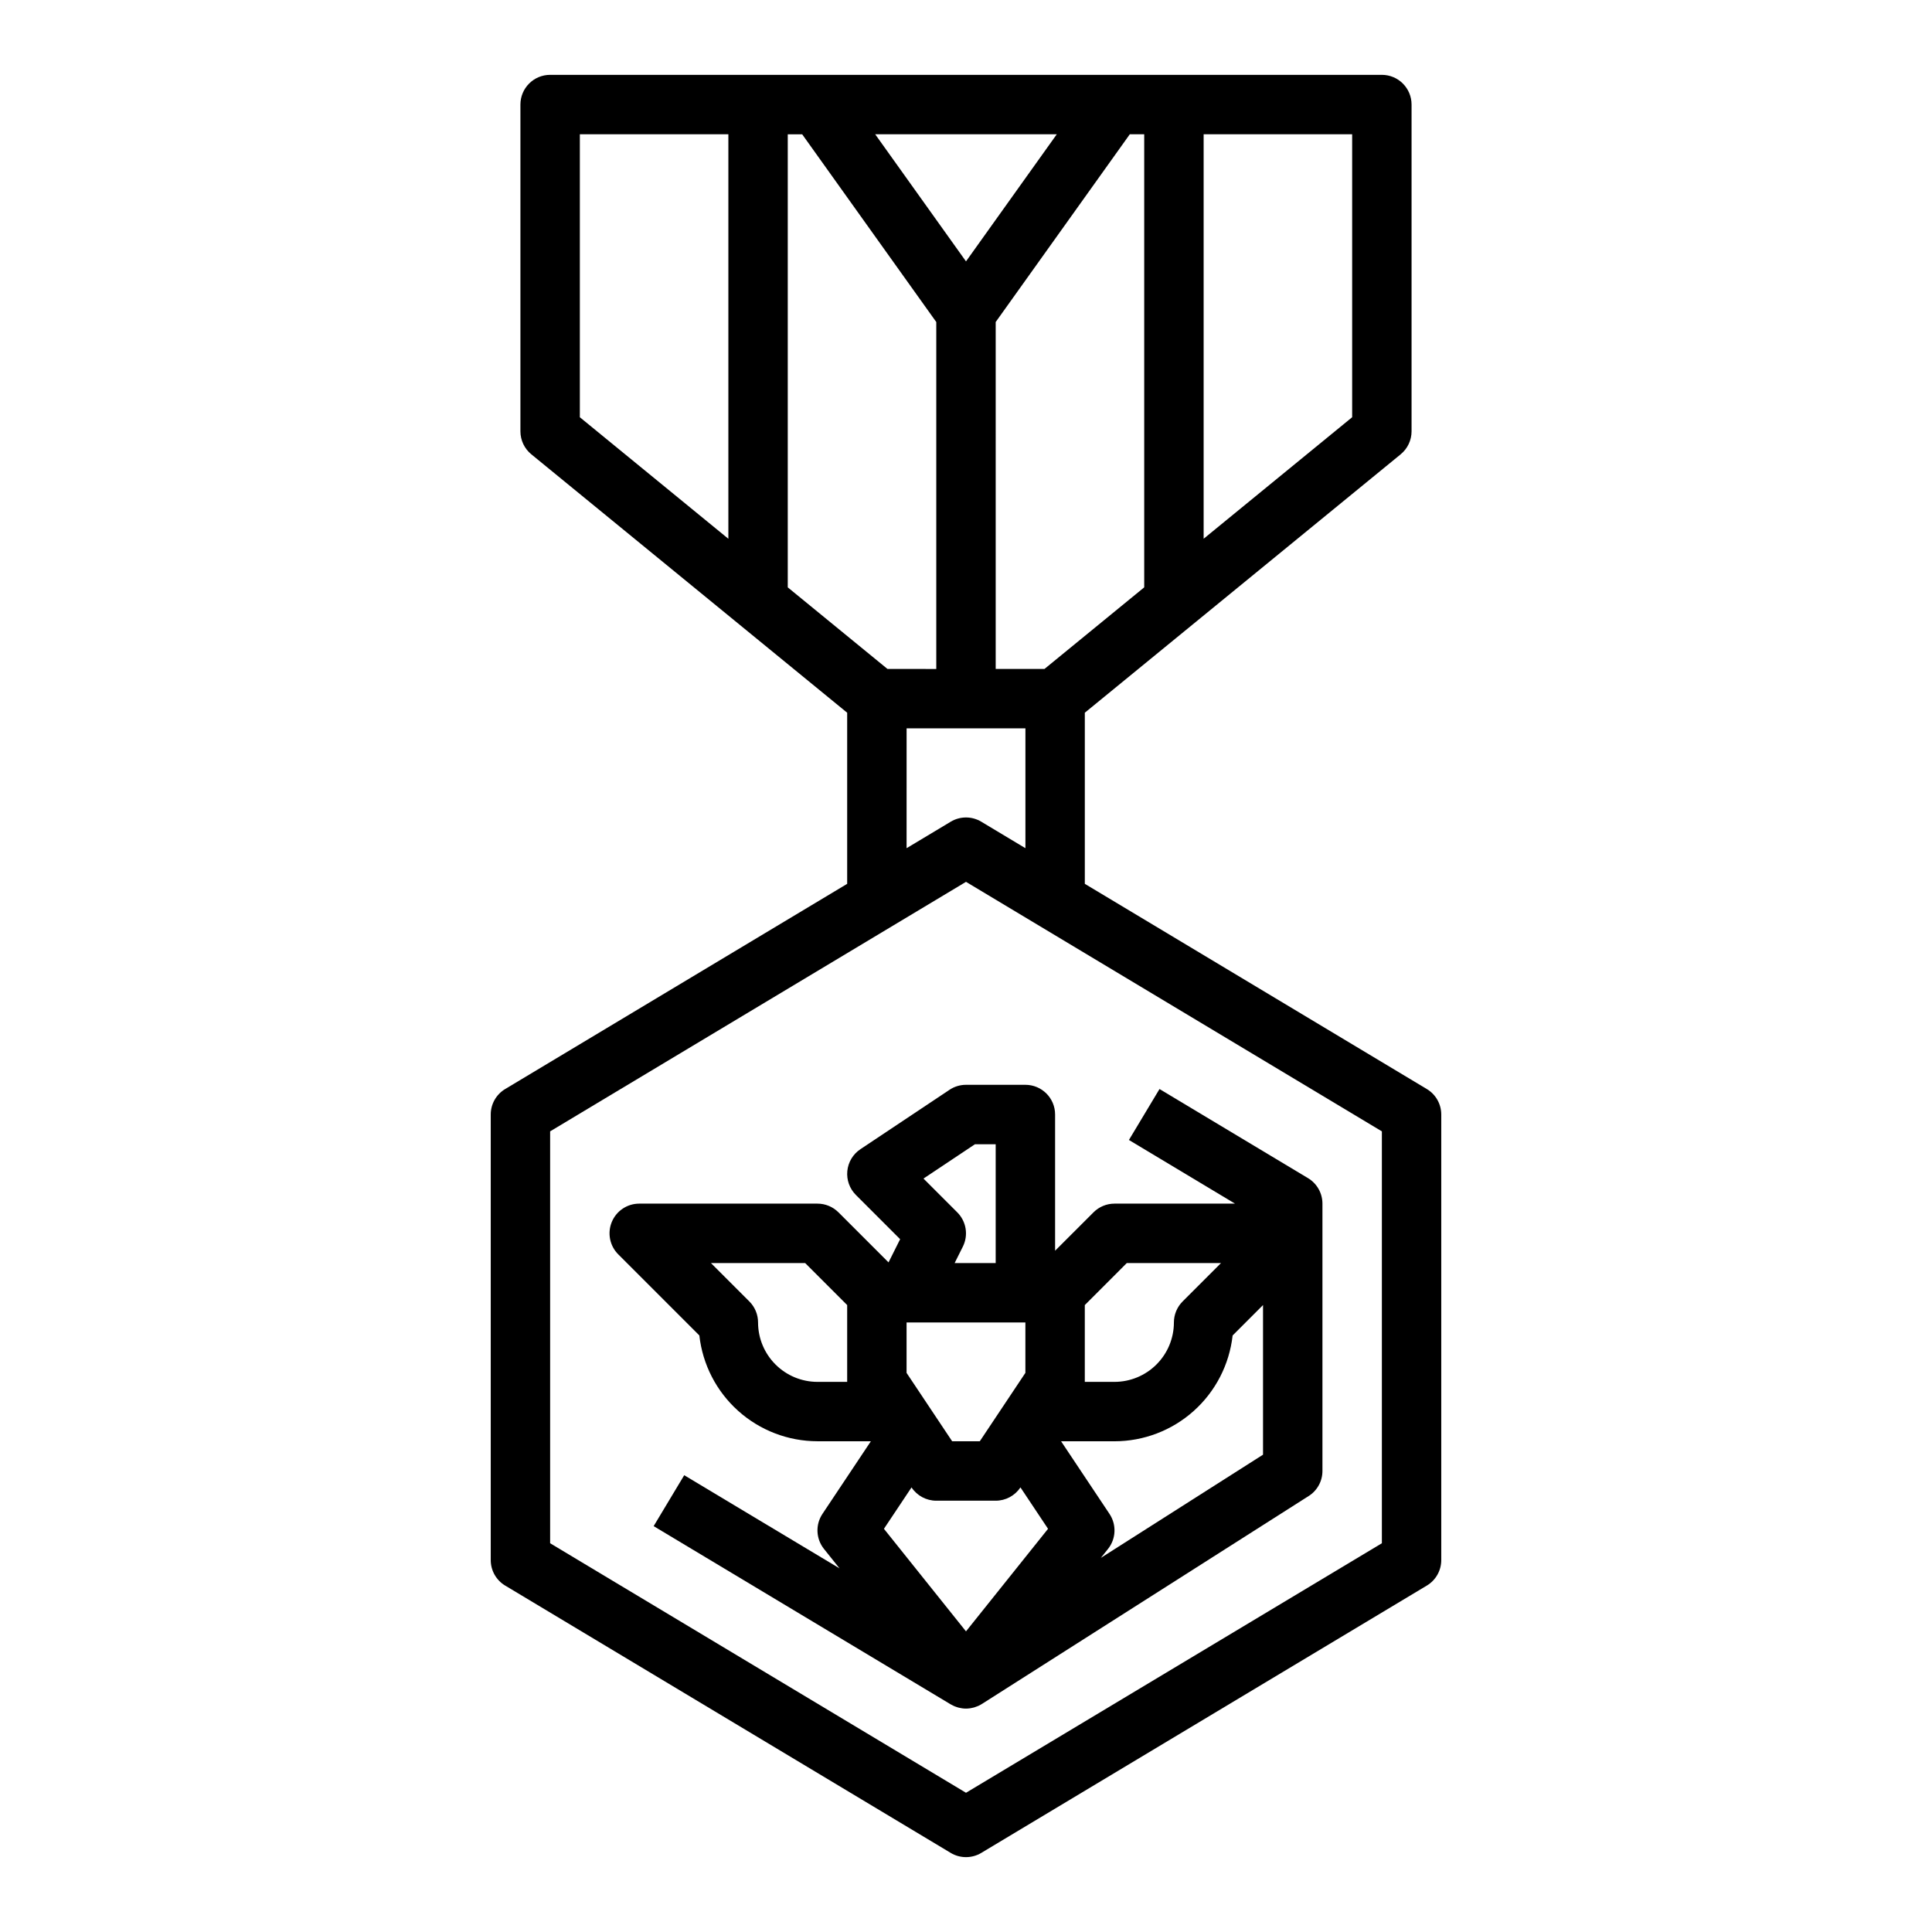
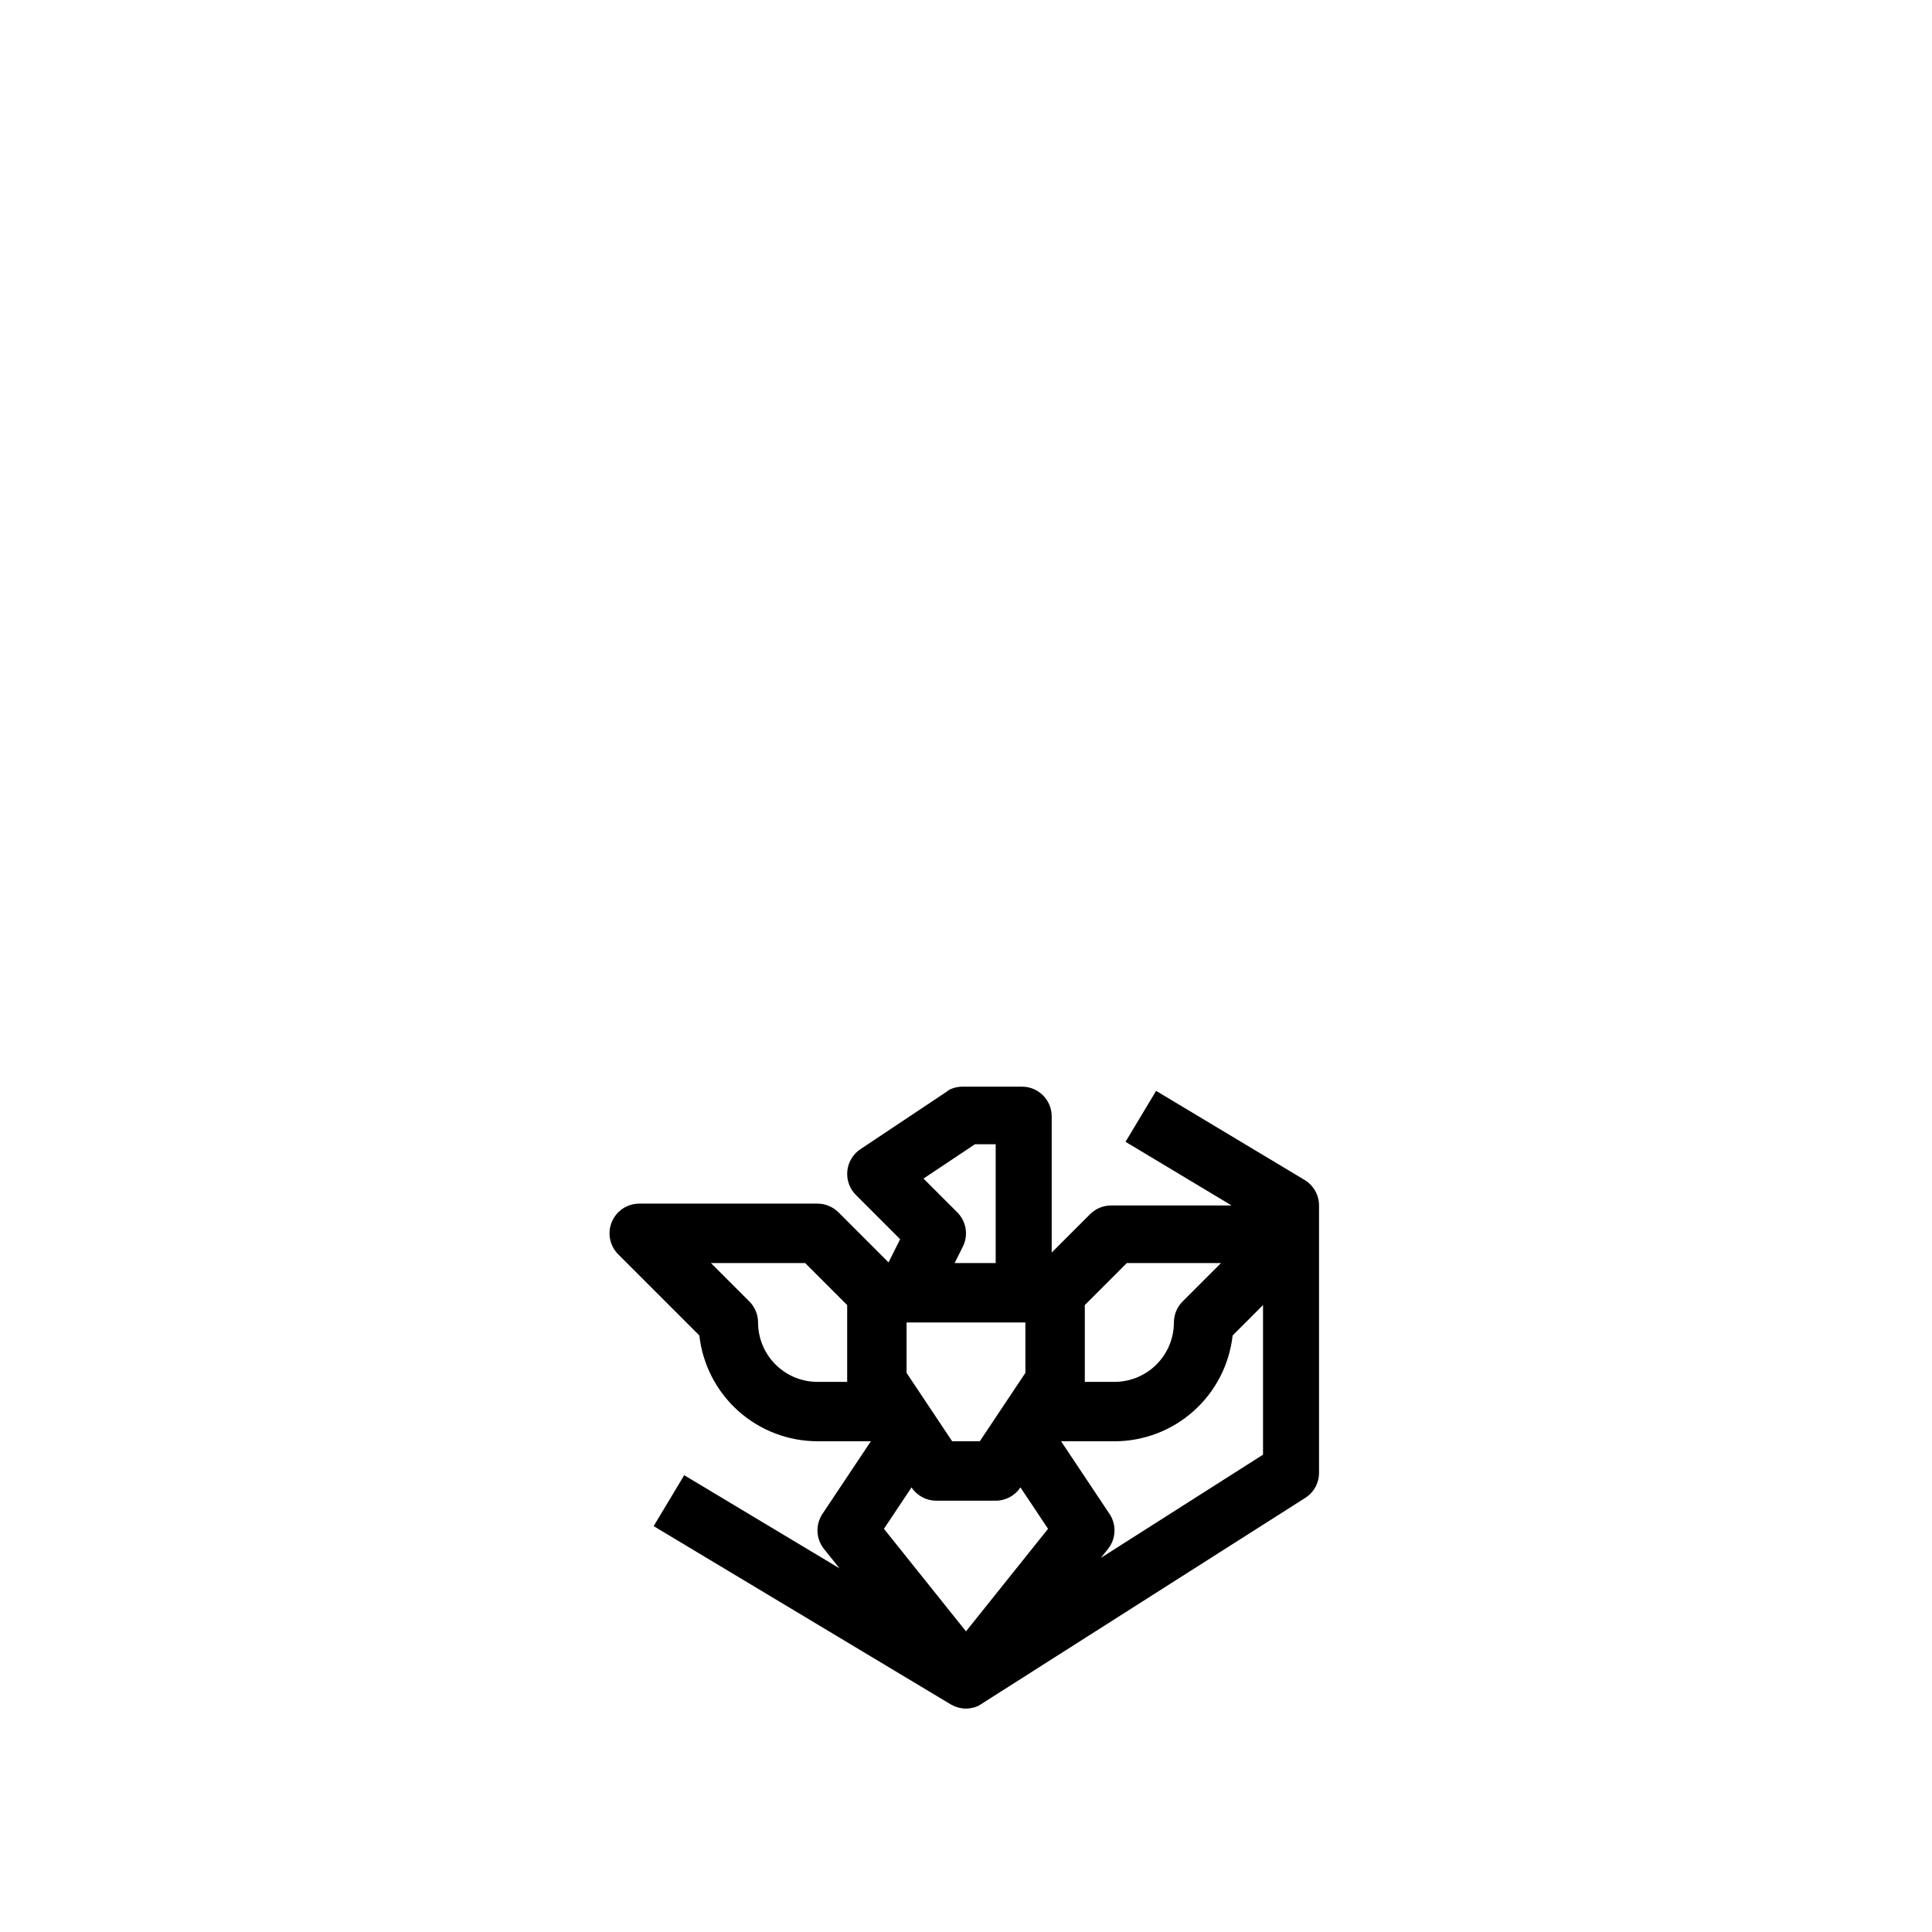
<svg xmlns="http://www.w3.org/2000/svg" fill="#000000" width="800px" height="800px" version="1.1" viewBox="144 144 512 512">
  <g>
-     <path d="m277.87 432.61c-2.371 1.422-3.82 3.984-3.82 6.75v118.08c0 2.766 1.449 5.328 3.82 6.754l118.08 70.848c2.492 1.492 5.606 1.492 8.098 0l118.08-70.848c2.371-1.426 3.82-3.988 3.82-6.754v-118.08c0-2.766-1.449-5.328-3.82-6.75l-90.641-54.387v-45.344l83.707-68.484h-0.004c1.828-1.496 2.887-3.731 2.887-6.094v-86.59c0-4.348-3.523-7.875-7.871-7.875h-220.42c-4.348 0-7.871 3.527-7.871 7.875v86.594-0.004c0 2.363 1.059 4.598 2.887 6.094l83.707 68.484v45.344zm232.34 120.37-110.21 66.125-110.21-66.125v-109.16l110.21-66.125 110.21 66.125zm-131.02-231.7-26.426-21.621v-120.07h3.82l35.539 49.754v91.941zm20.809-108.01-24.066-33.688h48.125zm7.871 16.066 35.539-49.754h3.82v120.07l-26.426 21.621h-12.934zm94.465 25.234-39.359 32.203v-107.19h39.359zm-204.67-74.988h39.359v107.2l-39.359-32.207zm86.594 157.44h31.488v31.754l-11.695-7.016h-0.004c-2.492-1.496-5.606-1.496-8.098 0l-11.695 7.016z" />
-     <path d="m395.63 432.81-23.617 15.742v0.004c-1.961 1.305-3.234 3.426-3.465 5.773-0.234 2.348 0.598 4.672 2.266 6.34l11.73 11.73-3.074 6.148-13.27-13.27v0.004c-1.477-1.477-3.477-2.305-5.566-2.305h-47.23c-3.184 0-6.055 1.918-7.273 4.859-1.219 2.941-0.543 6.324 1.707 8.578l21.496 21.496c0.859 7.703 4.527 14.824 10.301 19.996 5.773 5.172 13.25 8.035 21 8.043h14.156l-12.832 19.25c-1.902 2.852-1.738 6.609 0.402 9.285l4.125 5.156-41.16-24.695-8.102 13.5 78.719 47.23c0.062 0.039 0.133 0.062 0.199 0.102 0.207 0.117 0.414 0.223 0.629 0.32 0.113 0.051 0.223 0.094 0.336 0.141 0.195 0.078 0.395 0.148 0.598 0.207 0.117 0.035 0.234 0.07 0.352 0.102 0.215 0.055 0.434 0.098 0.656 0.133 0.102 0.016 0.203 0.039 0.309 0.051v0.004c0.656 0.09 1.324 0.086 1.984-0.008 0.102-0.012 0.203-0.035 0.305-0.051 0.234-0.039 0.469-0.09 0.695-0.148 0.113-0.031 0.223-0.062 0.332-0.098 0.234-0.074 0.465-0.16 0.688-0.254 0.09-0.039 0.18-0.07 0.27-0.109h0.004c0.312-0.141 0.613-0.305 0.902-0.488l0.02-0.012 86.594-55.105v0.004c2.269-1.445 3.648-3.949 3.644-6.641v-70.848c0-2.766-1.449-5.328-3.82-6.754l-39.359-23.617-8.102 13.5 28.109 16.871h-31.93c-2.09 0-4.09 0.828-5.566 2.305l-10.18 10.176v-36.098c0-4.348-3.523-7.871-7.871-7.871h-15.742c-1.555 0-3.074 0.457-4.367 1.32zm26.113 116.34-21.746 27.18-21.746-27.18 7.312-10.969 0.012 0.016c1.457 2.188 3.918 3.504 6.547 3.504h15.746c2.633 0 5.09-1.316 6.551-3.508l0.012-0.016zm-6.004-54.684v13.359l-12.086 18.129h-7.32l-12.082-18.125v-13.363zm-55.105 15.742v0.004c-4.172-0.004-8.176-1.664-11.125-4.617-2.953-2.949-4.613-6.953-4.617-11.129 0-2.086-0.828-4.09-2.305-5.566l-10.18-10.176h24.969l11.133 11.133v20.355zm118.08-20.355v39.652l-42.98 27.352 1.895-2.367c2.141-2.676 2.305-6.434 0.402-9.285l-12.832-19.25h14.156c7.75-0.008 15.227-2.871 21-8.043s9.441-12.293 10.301-19.996zm-36.102-11.129h24.969l-10.18 10.176h0.004c-1.477 1.477-2.309 3.481-2.309 5.566-0.004 4.176-1.664 8.18-4.617 11.129-2.949 2.953-6.953 4.613-11.125 4.617h-7.871v-20.355zm-34.746-31.488v31.488h-10.879l2.176-4.352c1.516-3.031 0.922-6.691-1.477-9.086l-8.953-8.953 13.645-9.098z" />
+     <path d="m395.63 432.81-23.617 15.742v0.004c-1.961 1.305-3.234 3.426-3.465 5.773-0.234 2.348 0.598 4.672 2.266 6.34l11.73 11.73-3.074 6.148-13.27-13.27v0.004c-1.477-1.477-3.477-2.305-5.566-2.305h-47.23c-3.184 0-6.055 1.918-7.273 4.859-1.219 2.941-0.543 6.324 1.707 8.578l21.496 21.496c0.859 7.703 4.527 14.824 10.301 19.996 5.773 5.172 13.25 8.035 21 8.043h14.156l-12.832 19.25c-1.902 2.852-1.738 6.609 0.402 9.285l4.125 5.156-41.16-24.695-8.102 13.5 78.719 47.23c0.062 0.039 0.133 0.062 0.199 0.102 0.207 0.117 0.414 0.223 0.629 0.32 0.113 0.051 0.223 0.094 0.336 0.141 0.195 0.078 0.395 0.148 0.598 0.207 0.117 0.035 0.234 0.07 0.352 0.102 0.215 0.055 0.434 0.098 0.656 0.133 0.102 0.016 0.203 0.039 0.309 0.051v0.004c0.656 0.09 1.324 0.086 1.984-0.008 0.102-0.012 0.203-0.035 0.305-0.051 0.234-0.039 0.469-0.09 0.695-0.148 0.113-0.031 0.223-0.062 0.332-0.098 0.234-0.074 0.465-0.16 0.688-0.254 0.09-0.039 0.18-0.07 0.27-0.109h0.004l0.02-0.012 86.594-55.105v0.004c2.269-1.445 3.648-3.949 3.644-6.641v-70.848c0-2.766-1.449-5.328-3.82-6.754l-39.359-23.617-8.102 13.5 28.109 16.871h-31.93c-2.09 0-4.09 0.828-5.566 2.305l-10.18 10.176v-36.098c0-4.348-3.523-7.871-7.871-7.871h-15.742c-1.555 0-3.074 0.457-4.367 1.32zm26.113 116.34-21.746 27.18-21.746-27.18 7.312-10.969 0.012 0.016c1.457 2.188 3.918 3.504 6.547 3.504h15.746c2.633 0 5.09-1.316 6.551-3.508l0.012-0.016zm-6.004-54.684v13.359l-12.086 18.129h-7.32l-12.082-18.125v-13.363zm-55.105 15.742v0.004c-4.172-0.004-8.176-1.664-11.125-4.617-2.953-2.949-4.613-6.953-4.617-11.129 0-2.086-0.828-4.09-2.305-5.566l-10.18-10.176h24.969l11.133 11.133v20.355zm118.08-20.355v39.652l-42.98 27.352 1.895-2.367c2.141-2.676 2.305-6.434 0.402-9.285l-12.832-19.25h14.156c7.75-0.008 15.227-2.871 21-8.043s9.441-12.293 10.301-19.996zm-36.102-11.129h24.969l-10.18 10.176h0.004c-1.477 1.477-2.309 3.481-2.309 5.566-0.004 4.176-1.664 8.18-4.617 11.129-2.949 2.953-6.953 4.613-11.125 4.617h-7.871v-20.355zm-34.746-31.488v31.488h-10.879l2.176-4.352c1.516-3.031 0.922-6.691-1.477-9.086l-8.953-8.953 13.645-9.098z" />
  </g>
</svg>